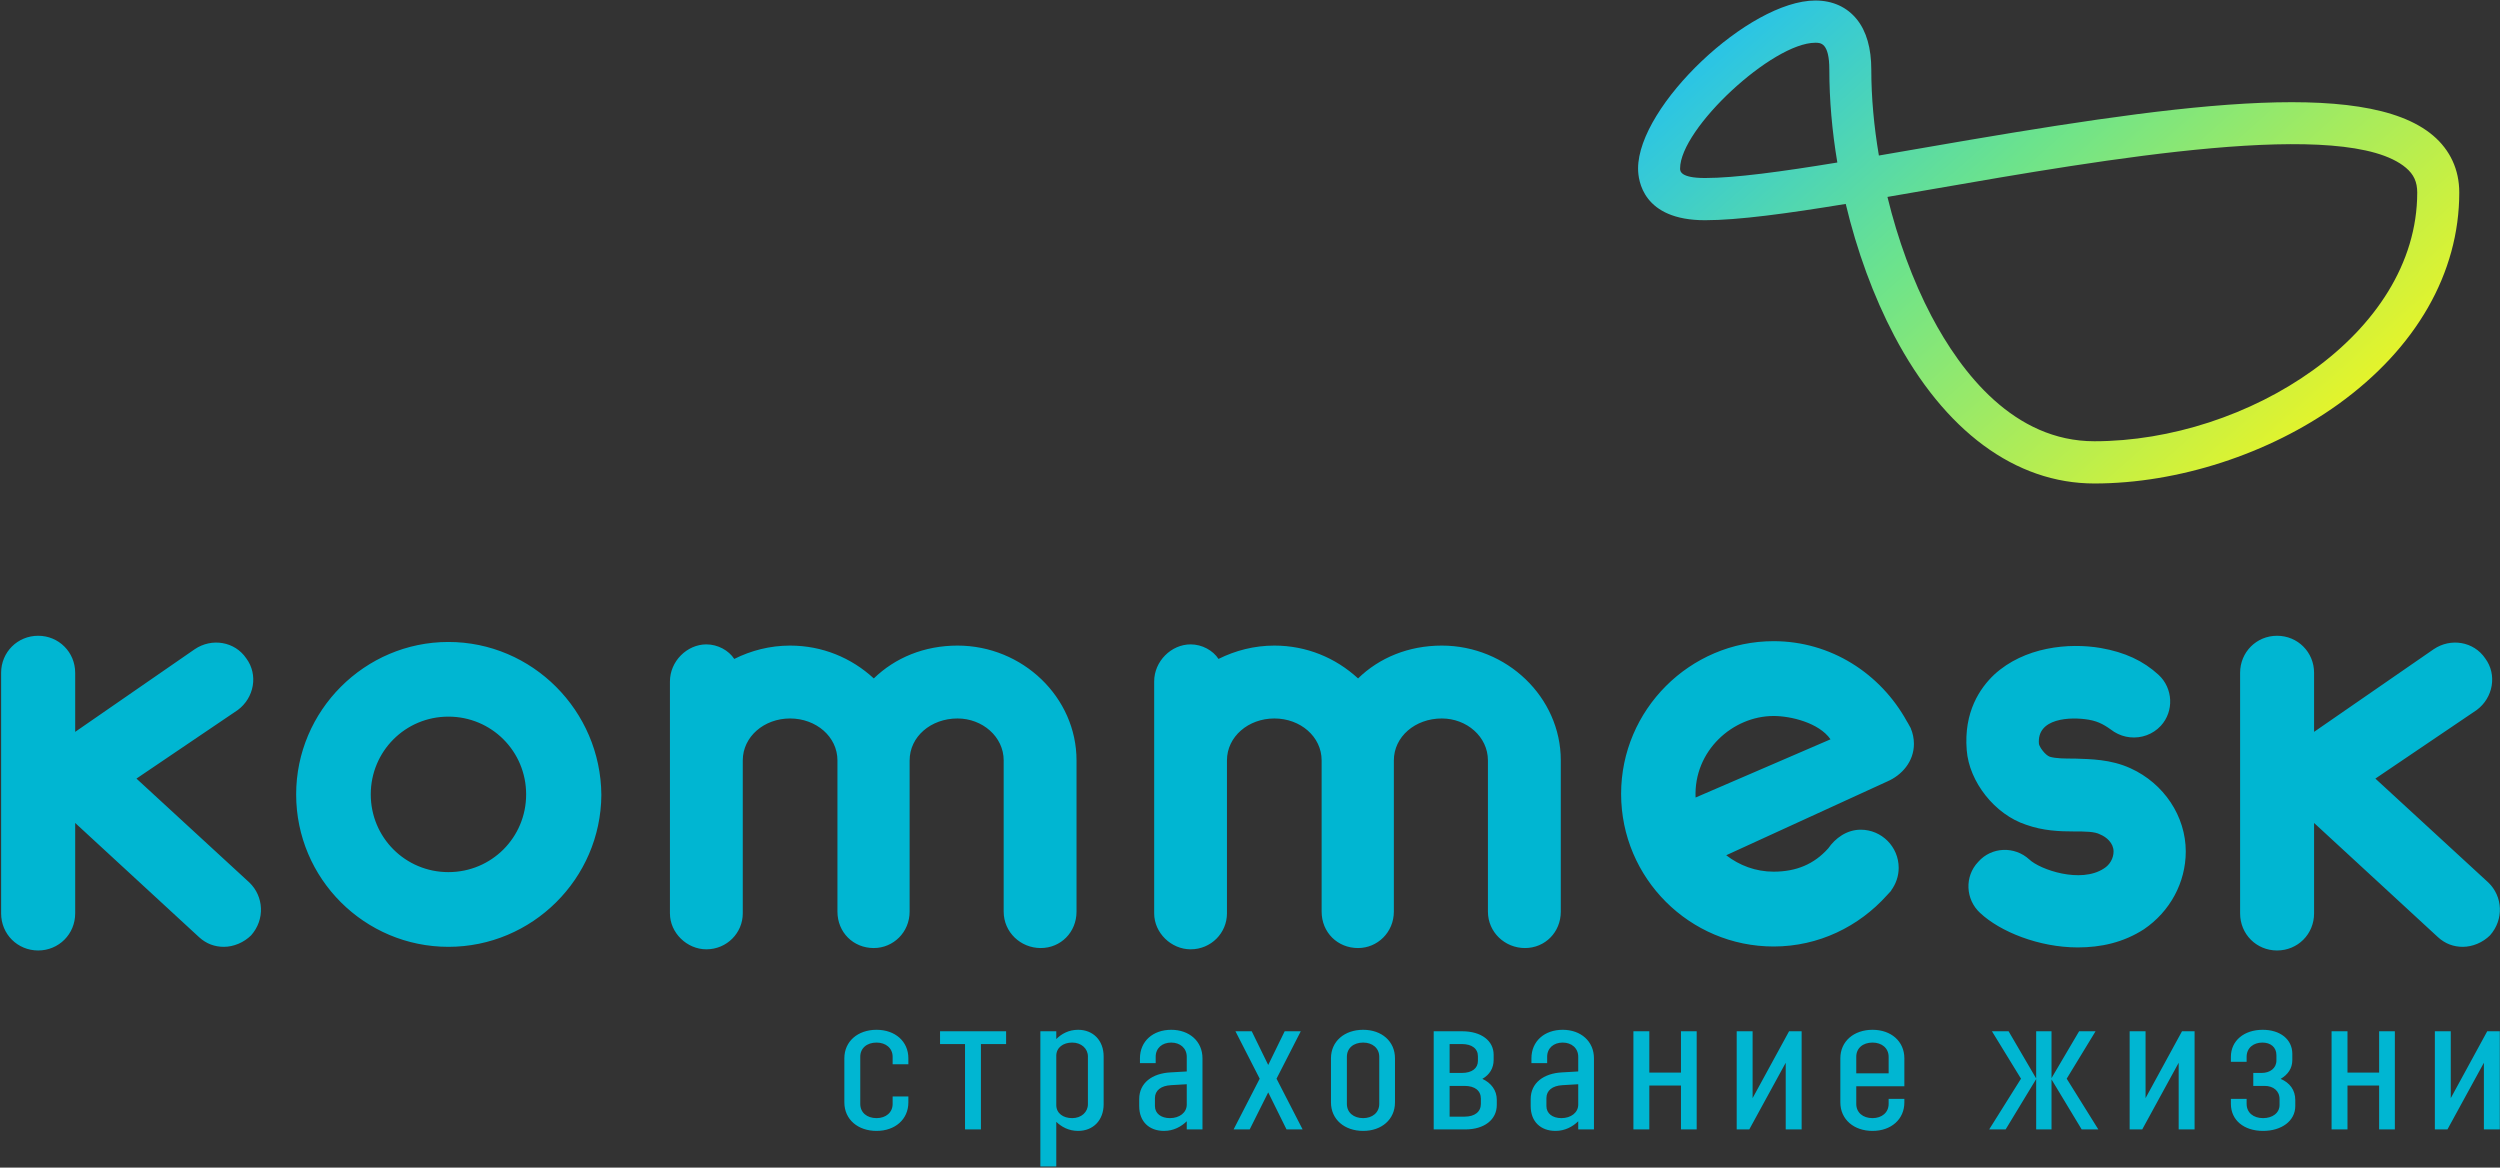
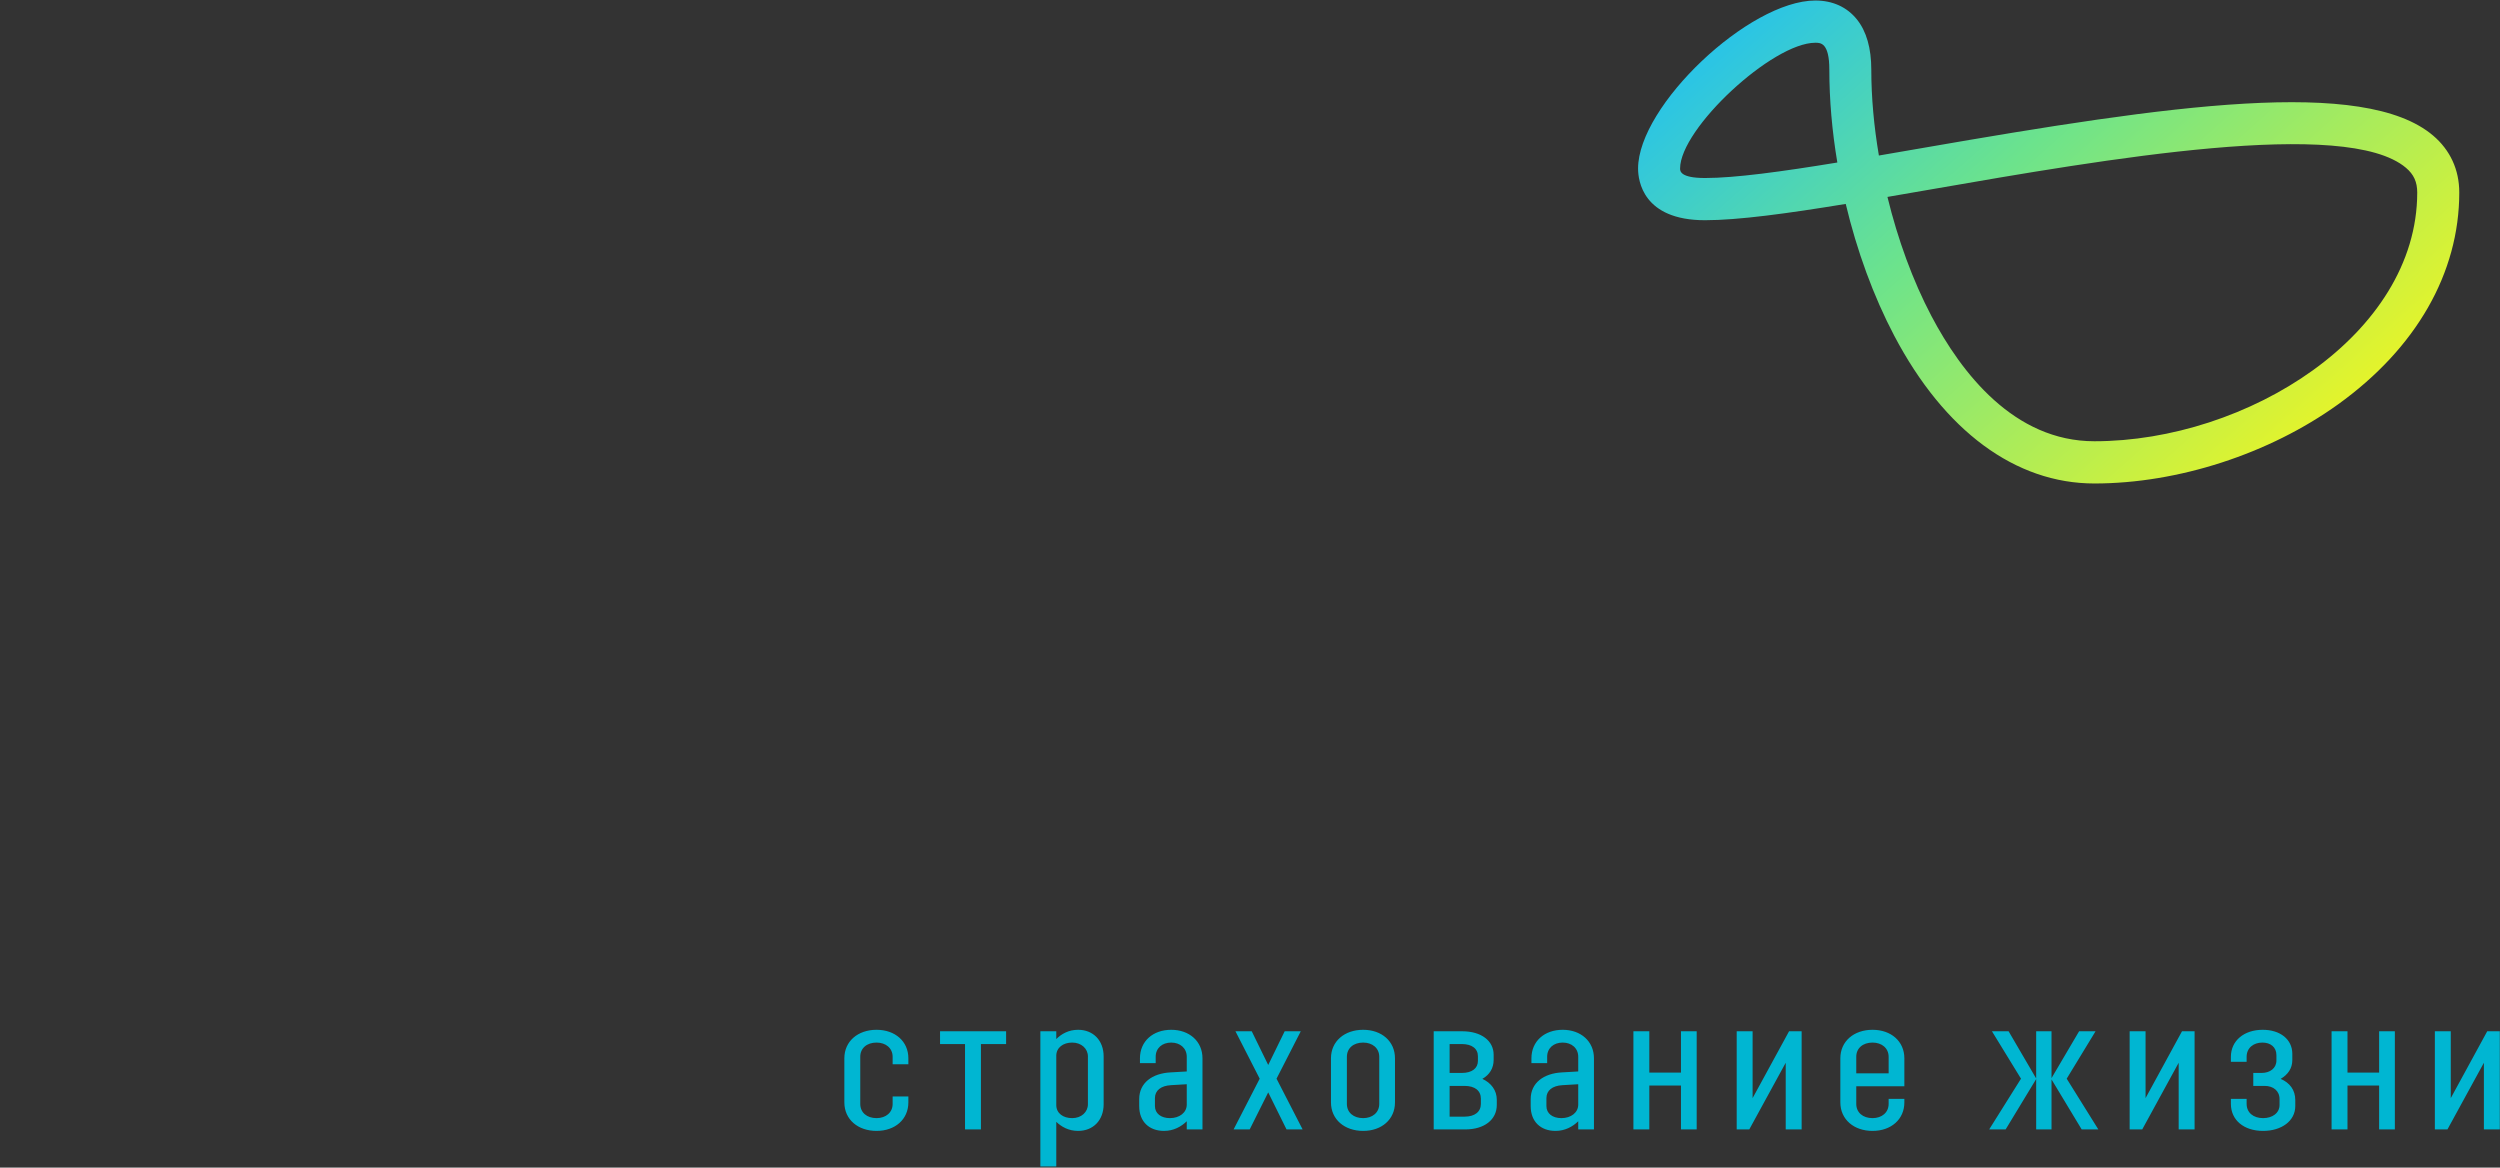
<svg xmlns="http://www.w3.org/2000/svg" width="1593" height="744" viewBox="0 0 1593 744" fill="none">
  <rect x="0" y="0" width="1593" height="744" fill="#333333" stroke="none" />
-   <path d="M160.028 595.983C155.361 600.616 148.82 603.321 142.635 603.321C136.836 603.321 131.438 601.398 126.803 597.124L47.907 524.388V582.041C47.907 595.237 37.438 605.644 24.334 605.644C11.16 605.644 0.718 595.237 0.718 582.041V428.702C0.718 415.558 11.16 405.113 24.334 405.113C37.438 405.113 47.907 415.558 47.907 428.702V466.343L124.072 413.688C134.894 406.36 149.6 408.684 156.934 419.521C164.684 429.958 161.953 444.662 151.534 452.406L86.948 496.119L158.885 562.321C168.161 571.218 168.936 585.921 160.028 595.983ZM1130.15 456.228C1140.99 456.228 1159.03 460.48 1166.4 471.09L1080.42 508.186C1079.16 478.304 1104.21 456.228 1130.15 456.228ZM1219.55 474.031C1219.55 470.542 1218.86 467.204 1217.57 464.184L1217.61 464.113C1217.23 463.358 1216.74 462.674 1216.38 461.919C1215.93 461.12 1215.53 460.303 1215.01 459.554C1198.34 429.324 1166.75 408.557 1130.15 408.557C1076.73 408.557 1032.97 452.35 1032.97 505.827C1032.97 559.705 1076.73 603.108 1130.15 603.108C1158.85 603.108 1184.47 590.389 1202.33 570.513C1202.77 570.1 1203.15 569.628 1203.57 569.174C1204.07 568.596 1204.63 568.089 1205.13 567.49C1205.1 567.47 1205.06 567.44 1205.02 567.419C1208.01 563.37 1209.84 558.401 1209.84 552.975C1209.84 539.584 1199.01 528.684 1185.64 528.684C1176.77 528.684 1169.42 534.078 1164.88 540.681L1164.86 540.675C1155.93 550.643 1144.58 555.429 1130.15 555.429C1118.69 555.429 1108.31 551.439 1099.94 544.957L1202.39 498.033C1211.93 493.966 1219.55 485.201 1219.55 474.031ZM1323.98 603.698C1299.22 603.698 1274.43 593.668 1261.67 581.672C1252.44 573.149 1251.64 558.446 1260.54 549.159C1269.05 539.487 1283.74 539.103 1293.02 547.605C1299.96 554.196 1325.87 563.09 1340.58 553.415C1344.41 551.1 1346.76 546.824 1346.76 542.562C1346.76 537.16 1342.13 533.279 1338.26 531.737C1334.77 529.802 1328.58 529.802 1321.64 529.802C1312.37 529.802 1301.91 529.398 1291.07 525.541C1271.01 518.976 1254.71 498.062 1253.19 477.956C1251.25 453.568 1261.67 438.472 1270.61 429.958C1289.92 412.161 1318.14 409.436 1338.65 412.922C1354.09 415.643 1365.67 421.073 1375.39 429.958C1384.67 438.472 1385.43 453.184 1376.89 462.462C1371.89 467.894 1364.55 470.589 1357.18 469.796C1353.72 469.442 1350.25 468.274 1347.15 466.343C1341.72 462.462 1337.88 459.775 1330.9 458.596C1319.32 456.637 1297.67 457.431 1299.22 474.066C1299.57 476.003 1303.07 481.049 1306.11 482.185C1310.04 483.37 1315.8 483.37 1322.04 483.37C1332.06 483.736 1344.84 483.736 1357.59 489.56C1378.86 499.23 1392.77 520.121 1392.77 542.562C1392.77 562.321 1382.73 580.87 1366.1 592.129C1352.95 600.616 1338.65 603.698 1323.98 603.698ZM1586.66 595.983C1582.03 600.616 1575.44 603.321 1569.29 603.321C1563.48 603.321 1558.07 601.398 1553.43 597.124L1474.53 524.388V582.041C1474.53 595.237 1464.12 605.644 1450.94 605.644C1437.8 605.644 1427.4 595.237 1427.4 582.041V428.702C1427.4 415.558 1437.8 405.113 1450.94 405.113C1464.12 405.113 1474.53 415.558 1474.53 428.702V466.343L1550.73 413.688C1561.52 406.36 1576.23 408.684 1583.58 419.521C1591.31 429.958 1588.61 444.662 1578.18 452.406L1513.59 496.119L1585.55 562.321C1594.82 571.218 1595.56 585.921 1586.66 595.983ZM994.541 485.694C994.541 486.449 994.541 486.847 994.541 487.224V580.87C994.541 594.058 984.481 604.093 971.708 604.093C958.946 604.093 948.103 594.058 948.103 580.87V485.694C948.103 485.311 948.103 484.895 948.103 484.517C948.103 469.442 934.578 457.808 918.735 457.808C901.719 457.808 888.165 469.442 888.165 484.517V485.694C888.165 486.449 888.165 486.847 888.165 487.224V580.87C888.165 594.058 877.731 604.093 865.355 604.093C852.208 604.093 842.143 594.058 842.143 580.87V485.694C842.143 485.311 842.143 484.895 842.143 484.517C842.143 469.442 828.653 457.808 812.032 457.808C795.393 457.808 781.818 469.442 781.818 484.517V582.041C781.818 594.403 771.773 604.904 758.661 604.904C746.248 604.904 735.44 594.403 735.44 582.041V434.196C735.44 421.43 746.248 410.598 758.661 410.598C765.969 410.598 772.955 414.476 776.429 419.87C787.293 414.476 799.223 411.37 812.032 411.37C832.493 411.37 851.041 419.12 865.355 432.294C878.874 419.12 897.49 411.37 918.735 411.37C960.093 411.37 994.541 444.269 994.541 484.517V485.694ZM685.962 485.694C685.962 486.449 685.962 486.847 685.962 487.224V580.87C685.962 594.058 675.893 604.093 663.149 604.093C650.373 604.093 639.545 594.058 639.545 580.87V485.694C639.545 485.311 639.545 484.895 639.545 484.517C639.545 469.442 625.985 457.808 610.144 457.808C593.14 457.808 579.612 469.442 579.612 484.517V485.694C579.612 486.449 579.612 486.847 579.612 487.224V580.87C579.612 594.058 569.19 604.093 556.785 604.093C543.667 604.093 533.62 594.058 533.62 580.87V485.694C533.62 485.311 533.62 484.895 533.62 484.517C533.62 469.442 520.051 457.808 503.424 457.808C486.852 457.808 473.292 469.442 473.292 484.517V582.041C473.292 594.403 463.212 604.904 450.088 604.904C437.713 604.904 426.881 594.403 426.881 582.041V434.196C426.881 421.43 437.713 410.598 450.088 410.598C457.413 410.598 464.379 414.476 467.871 419.87C478.688 414.476 490.701 411.37 503.424 411.37C523.943 411.37 542.495 419.12 556.785 432.294C570.357 419.12 588.903 411.37 610.144 411.37C651.549 411.37 685.962 444.269 685.962 484.517V485.694ZM285.719 456.638C258.283 456.638 236.246 478.725 236.246 506.183C236.246 533.662 258.283 555.715 285.719 555.715C313.219 555.715 335.256 533.662 335.256 506.183C335.256 478.725 313.219 456.638 285.719 456.638ZM285.719 603.321C232.395 603.321 188.71 559.988 188.71 506.183C188.71 452.783 232.395 409.059 285.719 409.059C339.113 409.059 382.822 452.783 383.181 506.567C382.822 559.988 339.113 603.321 285.719 603.321Z" fill="#00B6D2" />
  <path d="M568.791 678.131H578.812V674.356C578.812 663.501 570.323 656.184 558.534 656.184C546.627 656.184 538.021 663.501 538.021 674.356V702.439C538.021 713.294 546.627 720.611 558.534 720.611C570.323 720.611 578.812 713.294 578.812 702.439V698.664H568.791V703.383C568.791 708.93 564.427 712.469 558.534 712.469C552.403 712.469 548.16 708.93 548.16 703.383V673.412C548.16 667.865 552.403 664.326 558.534 664.326C564.427 664.326 568.791 667.865 568.791 673.412V678.131ZM598.996 665.27H614.913V719.667H625.052V665.27H641.087V657.128H598.996V665.27ZM662.921 743.268H673.06V714.828C676.36 718.016 680.96 720.611 686.971 720.611C696.521 720.611 703.242 713.884 703.242 703.619V673.176C703.242 662.911 696.521 656.184 686.971 656.184C680.96 656.184 676.36 658.779 673.06 662.085V657.128H662.921V743.268ZM683.199 712.469C677.421 712.469 673.178 709.402 673.06 704.327V672.587C673.178 667.511 677.421 664.326 683.199 664.326C689.095 664.326 693.22 668.219 693.22 673.176V703.619C693.22 708.576 689.095 712.469 683.199 712.469ZM736.396 677.423V673.412C736.396 667.865 740.521 664.326 746.3 664.326C751.957 664.326 756.203 667.865 756.203 673.412V682.734L745.946 683.324C734.154 683.913 725.903 690.05 725.903 700.316V704.798C725.903 714.828 732.386 720.611 741.7 720.611C747.832 720.611 752.664 717.898 756.203 714.474V719.667H766.224V674.356C766.224 663.501 757.853 656.184 746.3 656.184C734.625 656.184 726.375 663.501 726.375 674.356V677.423H736.396ZM756.203 703.855C756.203 708.93 751.603 712.469 745.474 712.469C739.814 712.469 735.924 709.52 735.924 704.798V699.726C735.924 694.887 739.696 691.82 746.182 691.466L756.203 690.876V703.855ZM819.774 719.667H830.031L813.407 687.334L828.853 657.128H818.596L808.103 678.602L797.608 657.128H787.233L802.678 687.334L786.054 719.667H796.311L808.103 696.066L819.774 719.667ZM888.885 702.439V674.356C888.885 663.501 880.396 656.184 868.607 656.184C856.7 656.184 848.093 663.501 848.093 674.356V702.439C848.093 713.294 856.7 720.611 868.607 720.611C880.396 720.611 888.885 713.294 888.885 702.439ZM878.864 703.383C878.864 708.93 874.5 712.469 868.607 712.469C862.476 712.469 858.233 708.93 858.233 703.383V673.412C858.233 667.865 862.476 664.326 868.607 664.326C874.5 664.326 878.864 667.865 878.864 673.412V703.383ZM913.551 719.667H933.711C945.853 719.667 953.753 713.412 953.753 704.091V700.788C953.753 694.769 950.217 690.05 944.557 687.452C949.157 684.857 951.75 680.611 951.75 675.417V672.115C951.75 663.147 943.85 657.128 931.707 657.128H913.551V719.667ZM943.614 700.08V703.383C943.614 708.34 939.843 711.525 933.239 711.525H923.69V691.938H933.239C939.843 691.938 943.614 695.005 943.614 700.08ZM941.729 673.058V676.007C941.729 680.729 937.954 683.678 931.472 683.678H923.69V665.27H931.472C937.954 665.27 941.729 668.219 941.729 673.058ZM985.847 677.423V673.412C985.847 667.865 989.972 664.326 995.75 664.326C1001.41 664.326 1005.65 667.865 1005.65 673.412V682.734L995.397 683.324C983.605 683.913 975.354 690.05 975.354 700.316V704.798C975.354 714.828 981.837 720.611 991.151 720.611C997.282 720.611 1002.11 717.898 1005.65 714.474V719.667H1015.67V674.356C1015.67 663.501 1007.3 656.184 995.75 656.184C984.076 656.184 975.826 663.501 975.826 674.356V677.423H985.847ZM1005.65 703.855C1005.65 708.93 1001.05 712.469 994.925 712.469C989.265 712.469 985.376 709.52 985.376 704.798V699.726C985.376 694.887 989.147 691.82 995.632 691.466L1005.65 690.876V703.855ZM1071.11 719.667H1081.13V657.128H1071.11V683.442H1050.95V657.128H1040.81V719.667H1050.95V691.702H1071.11V719.667ZM1137.86 719.667H1148V657.128H1139.99L1116.76 699.726V657.128H1106.62V719.667H1114.64L1137.86 677.187V719.667ZM1172.67 702.439C1172.67 713.294 1181.28 720.611 1193.18 720.611C1204.97 720.611 1213.46 713.294 1213.46 702.439V700.198H1203.44V703.383C1203.44 708.93 1199.08 712.469 1193.18 712.469C1187.05 712.469 1182.81 708.93 1182.81 703.383V692.174H1213.46V674.356C1213.46 663.501 1204.97 656.184 1193.18 656.184C1181.28 656.184 1172.67 663.501 1172.67 674.356V702.439ZM1193.18 664.326C1199.08 664.326 1203.44 667.865 1203.44 673.412V683.913H1182.81V673.412C1182.81 667.865 1187.05 664.326 1193.18 664.326ZM1267.5 719.667H1277.99L1297.45 687.57V719.667H1307.23V687.806L1326.45 719.667H1337.06L1316.9 687.334L1335.29 657.128H1324.8L1307.23 686.98V657.128H1297.45V687.216L1279.88 657.128H1269.27L1287.78 687.334L1267.5 719.667ZM1388.25 719.667H1398.39V657.128H1390.37L1367.15 699.726V657.128H1357.01V719.667H1365.03L1388.25 677.187V719.667ZM1441.8 656.184C1429.89 656.184 1421.52 663.147 1421.52 673.412V676.597H1431.55V673.412C1431.55 667.747 1435.91 664.326 1441.57 664.326C1446.87 664.326 1450.53 667.275 1450.53 672.35V675.771C1450.53 680.611 1446.52 683.678 1441.1 683.678H1435.79V691.938H1443.1C1448.52 691.938 1452.53 695.123 1452.53 700.316V704.091C1452.53 709.166 1448.05 712.469 1442.04 712.469C1435.79 712.469 1431.55 708.93 1431.55 703.383V700.198H1421.52V703.383C1421.52 713.648 1429.66 720.611 1442.04 720.611C1453.83 720.611 1462.55 714.238 1462.55 704.798V700.906C1462.55 694.533 1459.02 689.932 1453.24 687.452C1457.83 684.739 1460.67 680.847 1460.67 675.417V671.525C1460.67 662.321 1453 656.184 1441.8 656.184ZM1515.98 719.667H1526V657.128H1515.98V683.442H1495.82V657.128H1485.68V719.667H1495.82V691.702H1515.98V719.667ZM1582.74 719.667H1592.87V657.128H1584.86L1561.63 699.726V657.128H1551.49V719.667H1559.51L1582.74 677.187V719.667Z" fill="#00B6D2" />
-   <path fill-rule="evenodd" clip-rule="evenodd" d="M1043.78 107.387C1043.78 115.109 1046.86 140.323 1086.4 140.323C1107.58 140.323 1138.91 136.041 1176.1 129.941C1183.21 159.788 1193.74 188.7 1207 213.901C1238.96 274.629 1284.23 308.076 1334.52 308.076C1387.85 308.076 1445.9 289.238 1489.78 257.689C1539.63 221.878 1567.05 173.93 1567.05 122.642C1567.05 108.154 1561.27 95.611 1550.33 86.343C1506.23 49.022 1382.7 66.916 1225.8 94.175C1216.04 95.869 1206.49 97.512 1197.23 99.102C1194.08 80.539 1192.39 61.986 1192.39 44.385C1192.39 30.77 1189.33 20.007 1183.27 12.433C1176.95 4.518 1167.8 0.331 1156.76 0.331C1114.54 0.331 1043.78 67.366 1043.78 107.387ZM1070.55 107.387C1070.55 81.913 1129.38 27.235 1156.76 27.235C1160.08 27.235 1165.65 27.235 1165.65 44.385C1165.65 63.632 1167.4 83.622 1170.75 103.556C1135.26 109.371 1105.65 113.43 1086.4 113.43C1070.55 113.43 1070.55 108.879 1070.55 107.387ZM1230.68 201.326C1218.86 178.875 1209.28 152.62 1202.68 125.473C1211.67 123.924 1220.94 122.32 1230.37 120.691C1342.05 101.273 1495.01 74.718 1533.08 106.925C1538.06 111.13 1540.26 115.986 1540.26 122.642C1540.26 213.368 1431.63 281.164 1334.52 281.164C1283.4 281.164 1249.85 237.74 1230.68 201.326Z" fill="url(#paint0_linear_2317_1614)" />
+   <path fill-rule="evenodd" clip-rule="evenodd" d="M1043.78 107.387C1043.78 115.109 1046.86 140.323 1086.4 140.323C1107.58 140.323 1138.91 136.041 1176.1 129.941C1183.21 159.788 1193.74 188.7 1207 213.901C1238.96 274.629 1284.23 308.076 1334.52 308.076C1387.85 308.076 1445.9 289.238 1489.78 257.689C1539.63 221.878 1567.05 173.93 1567.05 122.642C1567.05 108.154 1561.27 95.611 1550.33 86.343C1506.23 49.022 1382.7 66.916 1225.8 94.175C1216.04 95.869 1206.49 97.512 1197.23 99.102C1194.08 80.539 1192.39 61.986 1192.39 44.385C1192.39 30.77 1189.33 20.007 1183.27 12.433C1176.95 4.518 1167.8 0.331 1156.76 0.331C1114.54 0.331 1043.78 67.366 1043.78 107.387ZM1070.55 107.387C1070.55 81.913 1129.38 27.235 1156.76 27.235C1160.08 27.235 1165.65 27.235 1165.65 44.385C1165.65 63.632 1167.4 83.622 1170.75 103.556C1135.26 109.371 1105.65 113.43 1086.4 113.43C1070.55 113.43 1070.55 108.879 1070.55 107.387M1230.68 201.326C1218.86 178.875 1209.28 152.62 1202.68 125.473C1211.67 123.924 1220.94 122.32 1230.37 120.691C1342.05 101.273 1495.01 74.718 1533.08 106.925C1538.06 111.13 1540.26 115.986 1540.26 122.642C1540.26 213.368 1431.63 281.164 1334.52 281.164C1283.4 281.164 1249.85 237.74 1230.68 201.326Z" fill="url(#paint0_linear_2317_1614)" />
  <defs>
    <linearGradient id="paint0_linear_2317_1614" x1="1511.36" y1="268.012" x2="1191.45" y2="-92.284" gradientUnits="userSpaceOnUse">
      <stop stop-color="#EDF524" />
      <stop offset="0.57" stop-color="#6CE38C" />
      <stop offset="0.995" stop-color="#21C0F2" />
    </linearGradient>
  </defs>
</svg>